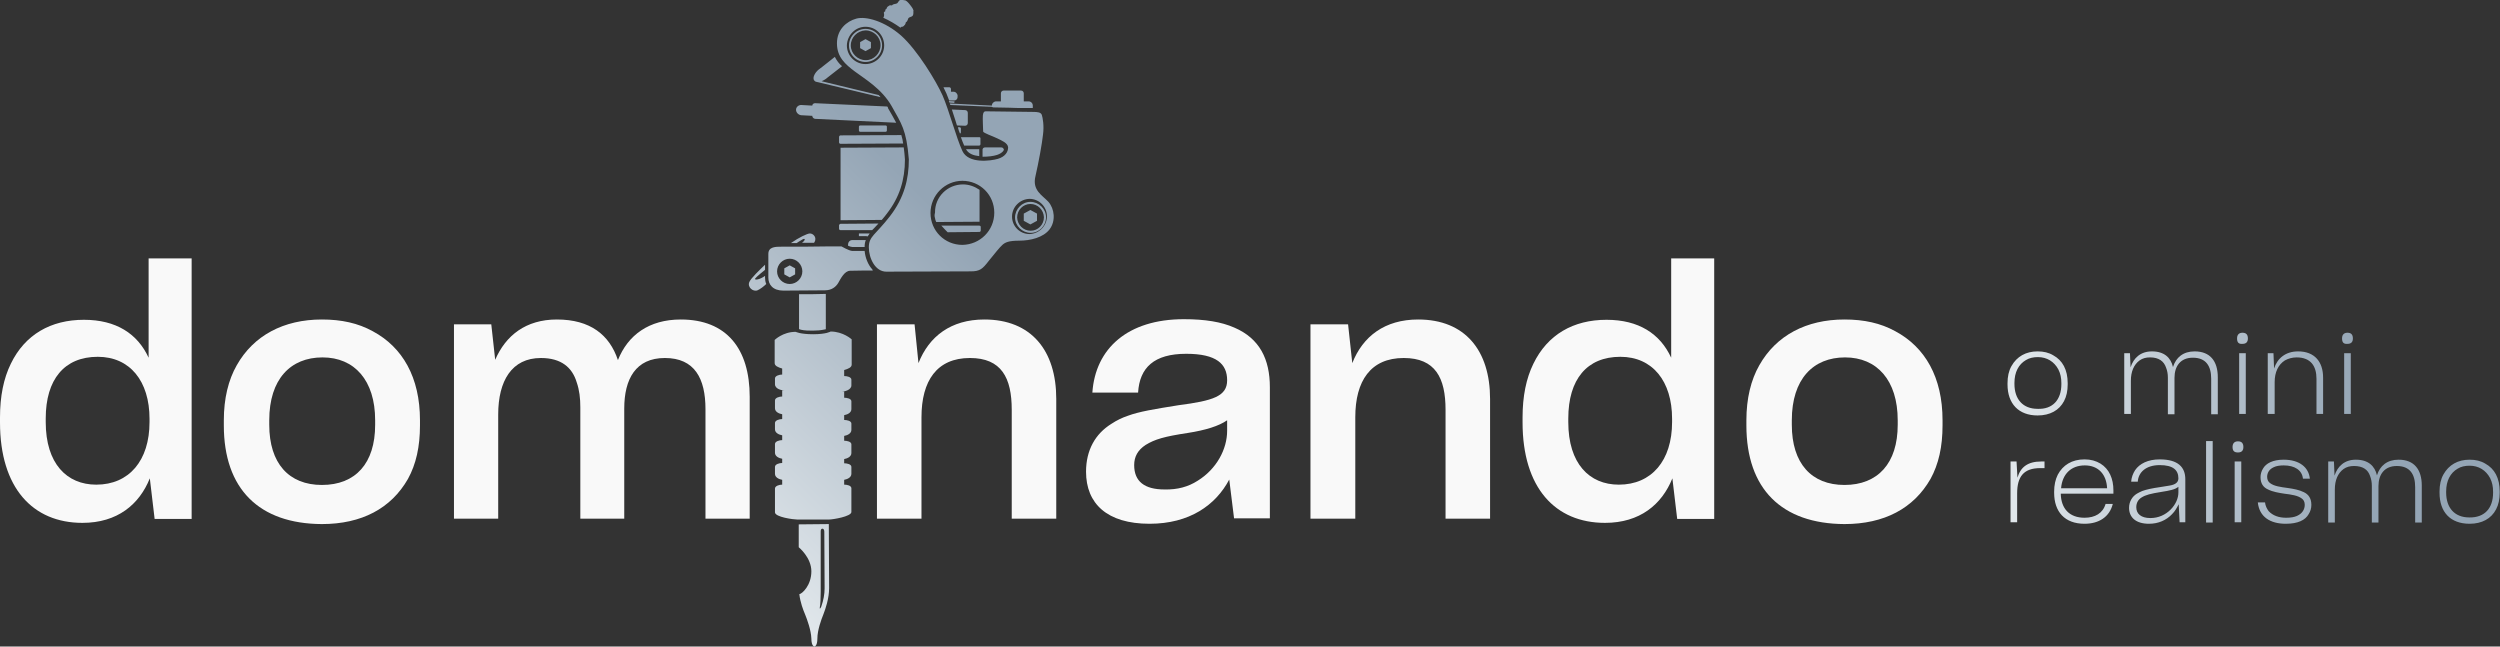
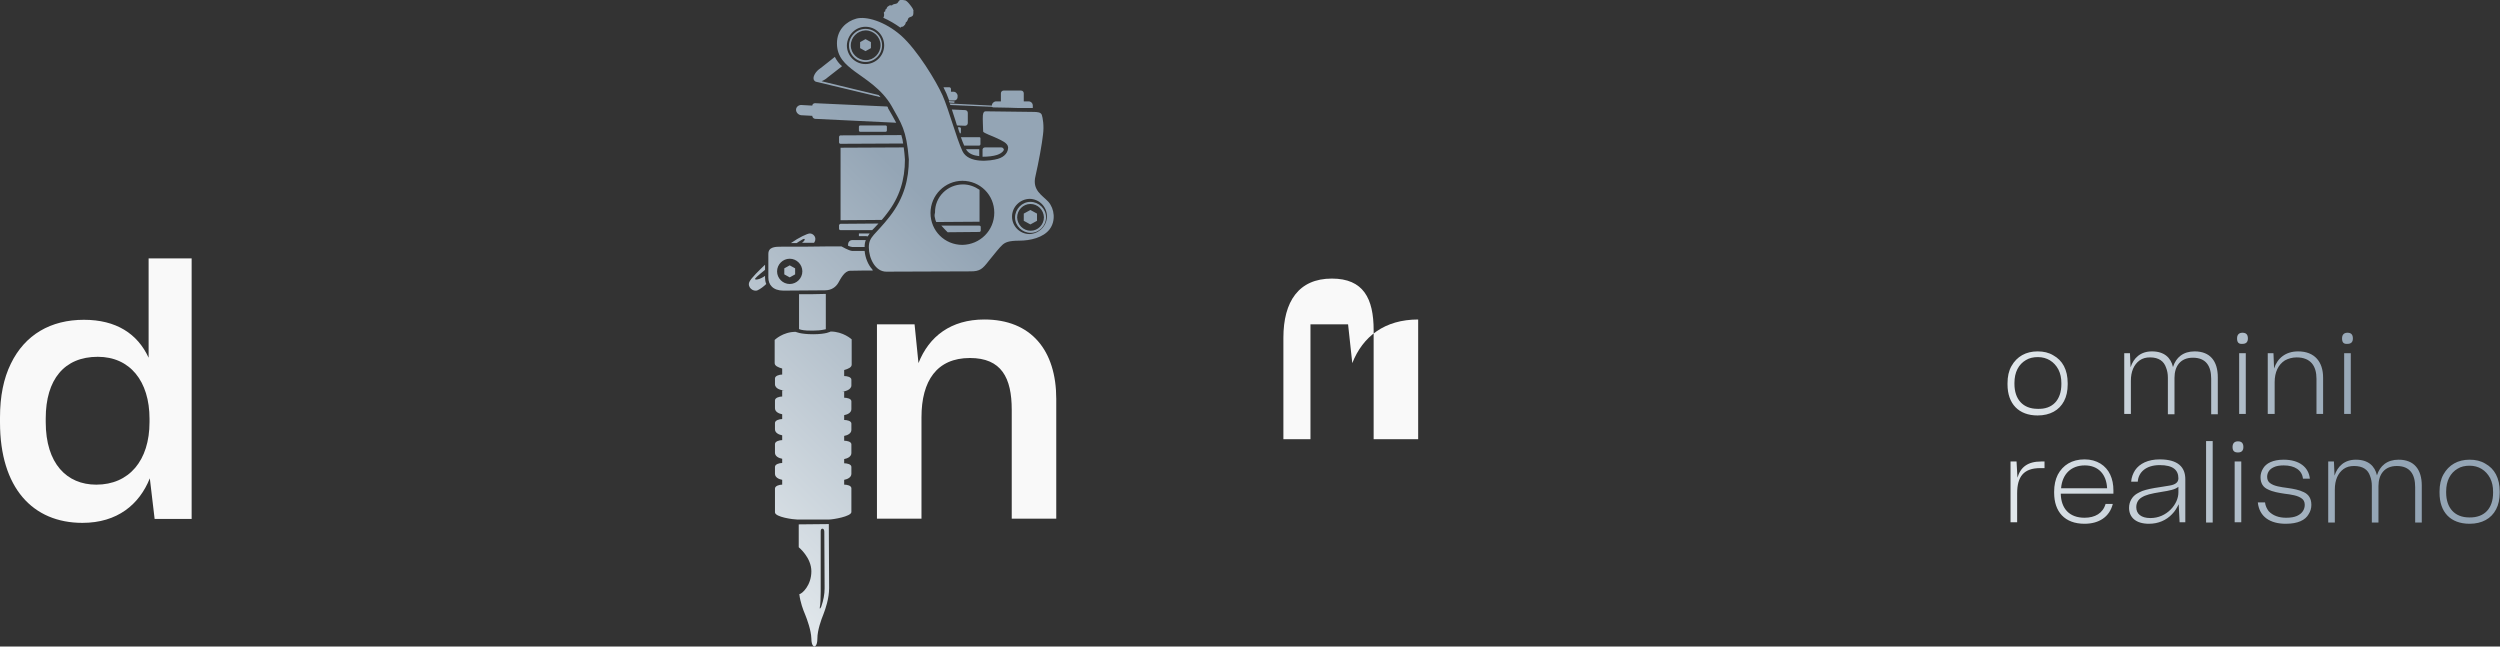
<svg xmlns="http://www.w3.org/2000/svg" id="Camada_1" x="0px" y="0px" viewBox="0 0 831 214.9" style="enable-background:new 0 0 831 214.9;" xml:space="preserve">
  <rect x="0" y="0" width="831" height="214.9" fill="#333333" stroke="none" />
  <style type="text/css">	.st0{fill:url(#SVGID_1_);}	.st1{fill:#F9F9F9;}	.st2{fill-rule:evenodd;clip-rule:evenodd;fill:url(#SVGID_00000106849941353626071240000000558169713509125504_);}	.st3{fill:url(#SVGID_00000097466309514012391190000013027213320090074795_);}	.st4{fill-rule:evenodd;clip-rule:evenodd;fill:url(#SVGID_00000178920584263527063410000013738264549728853693_);}	.st5{fill:url(#SVGID_00000119831358943248520250000010192907824420698795_);}	.st6{fill-rule:evenodd;clip-rule:evenodd;fill:url(#SVGID_00000160894706306198838570000013760179030050438076_);}	.st7{fill:#FFFFFF;}	.st8{fill-rule:evenodd;clip-rule:evenodd;fill:#FFFFFF;}	.st9{fill-rule:evenodd;clip-rule:evenodd;}	.st10{fill:url(#SVGID_00000124145780085420834800000012510166765760862891_);}	.st11{fill-rule:evenodd;clip-rule:evenodd;fill:url(#SVGID_00000051353136871953822500000015414240086046736513_);}	.st12{fill-rule:evenodd;clip-rule:evenodd;fill:url(#SVGID_00000113339764318406317610000001099205555468699822_);}</style>
  <g>
    <linearGradient id="SVGID_1_" gradientUnits="userSpaceOnUse" x1="667.344" y1="142.407" x2="830.972" y2="142.407">
      <stop offset="0" style="stop-color:#E2E8EC" />
      <stop offset="0.732" style="stop-color:#94A5B5" />
    </linearGradient>
    <path class="st0" d="M667.3,127.8v-0.4c0-2.2,0.4-4.1,1.3-5.7c1.8-3.2,4.8-4.9,8.7-4.9c2,0,3.7,0.4,5.2,1.3  c3.1,1.7,4.8,4.8,4.8,9.3v0.4c0,2.1-0.4,4-1.2,5.5c-1.6,3.1-4.7,4.8-8.8,4.8C671,138.1,667.3,134.2,667.3,127.8z M685.2,127.7v-0.3  c0-1.8-0.3-3.2-1-4.6c-1.4-2.6-3.8-4.1-6.8-4.1c-1.5,0-2.9,0.3-4,1c-2.4,1.4-3.8,4-3.8,7.6v0.3c0,5.1,2.8,8.3,7.7,8.3  C682.3,136.1,685.2,132.9,685.2,127.7z M706.1,137.6v-20.2h1.9l0.2,4.7c1-3.1,3.3-5.3,7.1-5.3c4.1,0,6.3,2.1,7,5.2  c1-3.2,3.4-5.2,7.2-5.2c5.2,0,7.7,3.3,7.7,8.6v12.3H735v-11.8c0-4.2-1.7-7-6.1-7c-4.1,0-6.1,2.8-6.1,6.7v12.1h-2.2v-12.2  c0-1.2-0.2-2.3-0.6-3.3c-0.7-2.1-2.4-3.4-5.3-3.4c-1.4,0-2.5,0.3-3.5,1c-1.9,1.4-2.9,3.7-2.9,6.8v11H706.1z M743.6,112.5  c0-1.2,0.6-1.9,1.8-1.9c1.2,0,1.8,0.6,1.8,1.9c0,1.2-0.6,1.8-1.8,1.8C744.2,114.4,743.6,113.9,743.6,112.5z M744.3,117.4h2.2v20.2  h-2.2V117.4z M753.8,137.6v-20.2h1.9l0.2,5.1c1.1-3.4,3.8-5.7,8-5.7c5.5,0,8.3,3.5,8.3,8.7v12.1h-2.2v-11.7c0-4.2-1.9-7.1-6.6-7.1  c-1.5,0-2.8,0.4-3.9,1c-2.2,1.4-3.4,3.9-3.4,7.2v10.6H753.8z M778.5,112.5c0-1.2,0.6-1.9,1.8-1.9c1.2,0,1.8,0.6,1.8,1.9  c0,1.2-0.6,1.8-1.8,1.8C779.1,114.4,778.5,113.9,778.5,112.5z M779.2,117.4h2.2v20.2h-2.2V117.4z M668.5,153.4h1.8l0.3,5.4  c1-3.5,3.4-5.4,7.9-5.4h1.1v2.2h-1.4c-5.6,0-7.7,2.9-7.7,8.4v9.6h-2.2V153.4z M692.9,174.1c-6.6,0-10.1-4-10.1-10.3v-0.4  c0-2.1,0.4-4,1.2-5.6c1.7-3.2,4.7-5.1,8.9-5.1c2.1,0,3.8,0.5,5.3,1.4c2.9,1.8,4.3,5,4.3,8.9v1.1h-17.5c0.1,5,2.9,8,7.9,8  c3.5,0,6.1-1.5,7-4.6h2.4C701.2,171.9,697.6,174.1,692.9,174.1z M685.1,162.3h15.3c-0.2-4.6-2.9-7.6-7.4-7.6  C688.4,154.7,685.5,157.6,685.1,162.3z M722,170.9c-1.9,2-4.5,3.2-7.7,3.2c-4.3,0-6.6-2.1-6.6-5.3c0-2.1,1.1-3.8,2.6-4.7  c0.5-0.3,1.1-0.6,1.8-0.9c1.4-0.5,3.2-0.9,6-1.3l3.1-0.5c1.8-0.3,2.9-1,2.9-2.4c0-2.7-1.7-4.4-6.2-4.4c-4.6,0-7.1,2.4-7.3,5.5h-2.2  c0.1-1.4,0.6-2.7,1.3-3.8c1.5-2.2,4.3-3.6,8.2-3.6c6.1,0,8.5,2.6,8.5,6.6v14.3h-1.9l-0.3-6C723.6,168.8,723,169.9,722,170.9z   M721.5,169.4c1.7-1.7,2.6-3.8,2.6-5.7v-1.9c-1,0.9-3,1.3-5.6,1.7c-3.7,0.6-5.3,1-6.7,1.9c-1.1,0.7-1.7,1.8-1.7,3.2  c0,2.2,1.6,3.6,4.7,3.6C717.5,172.2,719.8,171.1,721.5,169.4z M733.3,146.6h2.2v27.1h-2.2V146.6z M742.1,148.6  c0-1.2,0.6-1.9,1.8-1.9c1.2,0,1.8,0.6,1.8,1.9c0,1.2-0.6,1.8-1.8,1.8C742.7,150.4,742.1,149.9,742.1,148.6z M742.8,153.4h2.2v20.2  h-2.2V153.4z M750.5,167h2.4c0.1,1.1,0.6,2.1,1.2,2.9c1.4,1.5,3.4,2.2,5.8,2.2c1.5,0,2.7-0.2,3.6-0.6c1.8-0.8,2.6-2.2,2.6-3.7  c0-1-0.4-1.7-1-2.1c-1.3-1-3.4-1.3-5.8-1.6c-1.9-0.3-3.8-0.6-5.4-1.4c-1.6-0.7-2.5-2-2.5-4.1c0-1,0.3-2,0.8-2.8c1-1.8,3.3-3,6.9-3  c5.2,0,8.3,2.5,8.7,6.3h-2.3c-0.3-2.8-2.7-4.4-6.4-4.4c-1.4,0-2.5,0.2-3.3,0.6c-1.6,0.7-2.2,2-2.2,3.2c0,1,0.4,1.7,1,2.1  c1.3,1,3.5,1.3,5.8,1.6c2,0.3,3.8,0.6,5.4,1.4c1.5,0.7,2.5,2,2.5,4.2c0,1.1-0.3,2.2-0.9,3.1c-1.1,2-3.6,3.2-7.6,3.2  C754.6,174.1,751,171.8,750.5,167z M773.9,173.6v-20.2h1.9l0.2,4.7c1-3.1,3.3-5.3,7.1-5.3c4.1,0,6.3,2.1,7,5.2  c1-3.2,3.4-5.2,7.2-5.2c5.2,0,7.7,3.3,7.7,8.6v12.3h-2.2v-11.8c0-4.2-1.7-7-6.1-7c-4.1,0-6.1,2.8-6.1,6.7v12.1h-2.2v-12.2  c0-1.2-0.2-2.3-0.6-3.3c-0.7-2.1-2.4-3.3-5.3-3.3c-1.4,0-2.5,0.3-3.5,1c-1.9,1.4-2.9,3.7-2.9,6.8v11H773.9z M810.9,163.8v-0.4  c0-2.2,0.4-4.1,1.3-5.7c1.8-3.2,4.8-4.9,8.7-4.9c2,0,3.7,0.4,5.2,1.3c3.1,1.7,4.8,4.8,4.8,9.3v0.4c0,2.1-0.4,4-1.2,5.5  c-1.6,3.1-4.7,4.8-8.8,4.8C814.5,174.1,810.9,170.2,810.9,163.8z M828.7,163.8v-0.3c0-1.8-0.3-3.2-1-4.6c-1.4-2.6-3.8-4.1-6.8-4.1  c-1.5,0-2.9,0.3-4,1c-2.4,1.4-3.8,4-3.8,7.6v0.3c0,5.1,2.8,8.3,7.7,8.3C825.9,172.1,828.7,168.9,828.7,163.8z" />
    <g>
      <path class="st1" d="M27.4,173.8C10.9,173.8,0,162.2,0,140.4v-1.6c0-7.1,1.2-13,3.6-17.9c4.7-9.7,13.3-14.6,24.3-14.6   c10.7,0,17.8,4.6,21.5,12.6V85.9h14.3v86.6H51.4l-1.6-13.5C46.3,167.7,39,173.8,27.4,173.8z M49.7,140.3v-1.1   c0-12.5-6.5-20.6-17.2-20.6c-11.1,0-17.3,7.5-17.3,20.5v1.2c0,13.8,7,20.8,16.8,20.8C42.9,161.1,49.7,153.1,49.7,140.3z" />
-       <path class="st1" d="M74.4,141.4v-1.7c0-7.2,1.5-13.4,4.3-18.3c5.6-9.9,15.6-15.2,28.3-15.2c6.5,0,12,1.2,16.9,3.9   c9.9,5.3,15.7,15.3,15.7,29.6v1.7c0,7.1-1.3,12.9-4,17.8c-5.6,9.8-15.4,15-28.6,15C86.1,174.1,74.4,162.5,74.4,141.4z    M124.7,141.2v-1.5c0-13.3-6.9-20.9-17.5-20.9c-10.6,0-17.7,7.2-17.7,20.9v1.5c0,12.8,6.5,20,17.5,20   C118.2,161.2,124.7,154,124.7,141.2z" />
-       <path class="st1" d="M150.9,172.4v-64.6h12.4l1.3,11.8c3.5-8.1,10.2-13.4,20.5-13.4c11.1,0,17.5,5.1,20.3,13.5   c3.3-8.3,10.3-13.5,20.9-13.5c15.2,0,22.9,9.7,22.9,25.7v40.5h-14.7V136c0-10.2-3.6-17-13.5-17c-9.7,0-13.5,7-13.5,16.8v36.6   h-14.6v-37c0-3-0.3-5.7-1.2-8.3c-1.5-5-5.2-8.1-11.9-8.1c-9.7,0-14.2,7.6-14.2,18.8v34.6H150.9z" />
      <path class="st1" d="M291.5,172.4v-64.6H304l1.3,12.9c3.5-8.9,10.8-14.5,21.9-14.5c15.6,0,23.9,10.3,23.9,26.4v39.8h-14.8v-36.2   c0-10.6-3.4-17.2-13.9-17.2c-11,0-16.1,7.6-16.1,19.7v33.7H291.5z" />
-       <path class="st1" d="M382.1,174.1c-14.1,0-21.1-6.7-21.1-17.3c0-7.2,3.1-12.6,8.4-15.9c1.8-1.2,3.7-2.1,5.5-2.7   c3.8-1.4,8.7-2.2,16.8-3.5c11.6-1.5,16.2-3,16.2-8.3c0-5.4-3.5-8.8-13.6-8.8c-10.7,0-15.5,4.6-16,12.9h-15.2   c1-14.7,11.8-24.4,30.4-24.4c7.1,0,12.5,0.9,16.8,2.8c8.4,3.6,11.8,10.5,11.8,19.8v43.6h-11.9l-1.6-12.9   C404.1,167.9,395.4,174.1,382.1,174.1z M398.1,159.8c6.3-3.9,9.8-10.5,9.8-16.6v-3.5c-2.7,1.9-7.2,3.3-13,4.2   c-7.9,1.2-11,2.1-14.1,4c-2.6,1.7-3.8,3.9-3.8,6.7c0,5.4,3.4,8.1,10.1,8.1C391.4,162.8,395,161.8,398.1,159.8z" />
-       <path class="st1" d="M435.6,172.4v-64.6h12.5l1.4,12.9c3.5-8.9,10.8-14.5,21.9-14.5c15.6,0,23.9,10.3,23.9,26.4v39.8h-14.8v-36.2   c0-10.6-3.4-17.2-13.9-17.2c-11,0-16.1,7.6-16.1,19.7v33.7H435.6z" />
-       <path class="st1" d="M533.5,173.8c-16.5,0-27.4-11.6-27.4-33.4v-1.6c0-7.1,1.2-13,3.6-17.9c4.7-9.7,13.3-14.6,24.3-14.6   c10.7,0,17.8,4.6,21.5,12.6V85.9h14.3v86.6h-12.3l-1.6-13.5C552.4,167.7,545.1,173.8,533.5,173.8z M555.8,140.3v-1.1   c0-12.5-6.5-20.6-17.2-20.6c-11.1,0-17.3,7.5-17.3,20.5v1.2c0,13.8,7,20.8,16.8,20.8C549,161.1,555.8,153.1,555.8,140.3z" />
-       <path class="st1" d="M580.5,141.4v-1.7c0-7.2,1.5-13.4,4.3-18.3c5.6-9.9,15.6-15.2,28.3-15.2c6.5,0,12,1.2,16.9,3.9   c9.9,5.3,15.7,15.3,15.7,29.6v1.7c0,7.1-1.3,12.9-4,17.8c-5.6,9.8-15.4,15-28.6,15C592.2,174.1,580.5,162.5,580.5,141.4z    M630.8,141.2v-1.5c0-13.3-6.9-20.9-17.5-20.9c-10.6,0-17.7,7.2-17.7,20.9v1.5c0,12.8,6.5,20,17.5,20   C624.2,161.2,630.8,154,630.8,141.2z" />
+       <path class="st1" d="M435.6,172.4v-64.6h12.5l1.4,12.9c3.5-8.9,10.8-14.5,21.9-14.5v39.8h-14.8v-36.2   c0-10.6-3.4-17.2-13.9-17.2c-11,0-16.1,7.6-16.1,19.7v33.7H435.6z" />
    </g>
    <linearGradient id="SVGID_00000096778201844660655650000001382356007581690766_" gradientUnits="userSpaceOnUse" x1="221.541" y1="-2654.034" x2="348.691" y2="-2526.884" gradientTransform="matrix(1 0 0 -1 0 -2488.157)">
      <stop offset="0" style="stop-color:#E2E8EC" />
      <stop offset="0.732" style="stop-color:#94A5B5" />
    </linearGradient>
    <path style="fill-rule:evenodd;clip-rule:evenodd;fill:url(#SVGID_00000096778201844660655650000001382356007581690766_);" d="  M283.1,112.8c0,0-2.8-2.6-7-2.6c0,0-1.4,0.9-5.8,0.9c-4.3,0-5.8-0.8-5.8-0.8c-4.3,0-7,2.7-7,2.7l0,7.7c0,0.9,1.1,1.4,2.5,1.8l0,0  l0,2c-0.9,0-2.4,0.4-2.4,1.3l0,1.9c0,1.6,2.2,2.1,3.4,2.1l-1,0l0,2c-0.9,0-2.4,0.4-2.4,1.3l0,2.6c0,1.2,1.3,1.8,2.4,2l0,1.6  c-0.9,0-2.4,0.4-2.4,1.3l0,2.1c0,1.2,1.3,1.8,2.4,2l0,1.6c-0.9,0-2.4,0.4-2.4,1.3l0,2.9c0,1.2,1.3,1.8,2.4,2l0,1.4  c-0.9,0-2.4,0.4-2.4,1.3l0,2.3c0,1.2,1.3,1.8,2.4,2l0,1.6c-0.9,0-2.4,0.4-2.4,1.3l0,7.9c0,1.6,6.2,2.4,7.4,2.4l5.3,0l5.3,0  c1.2,0,7.4-1,7.4-2.5l0-7.9c0-0.9-1.5-1.2-2.4-1.2l0-1.6c1.1-0.2,2.4-0.8,2.4-2l0-2.3c0-0.9-1.5-1.2-2.4-1.2l0-1.4  c1.1-0.2,2.4-0.8,2.4-2l0-2.9c0-0.9-1.5-1.2-2.4-1.2l0-1.6c1.1-0.2,2.4-0.8,2.4-2l0-2.1c0-0.9-1.5-1.2-2.4-1.2l0-1.6  c1.1-0.2,2.4-0.8,2.4-2l0-2.6c0-0.9-1.5-1.2-2.4-1.2l0-2l-1,0c1.2,0,3.4-0.6,3.4-2.1l0-1.9c0-0.9-1.5-1.2-2.4-1.2l0-2l0,0  c1.4-0.4,2.5-0.9,2.5-1.8L283.1,112.8L283.1,112.8z M270.7,214.9c0,0,1,0,1-2.7c0-2.7,1.3-6.3,2-8c0.7-1.8,1.9-5.3,1.9-8.7  l-0.1-21.3l-10,0.1l0,7.6c0,0,4.2,3.4,4.2,8c0,4.7-3.1,7.5-4,7.6c0.3,2.7,1.3,5.3,1.9,6.7c0.7,1.7,2,5.3,2.1,8  C269.7,214.9,270.7,214.9,270.7,214.9L270.7,214.9z M274,176.7l0.1,18.9c0,1.9-0.4,4-1.1,6c-0.3,0.7-0.6,1-0.5,0.3  c0.2-0.7,0.3-3.4,0.3-5.2c0-1.7,0-4.7,0-7.9c0-3.2,0-11.7,0-12.1C272.7,175.4,274,175.4,274,176.7L274,176.7z M265.6,97.8l0,11.6  c0.2,0.1,0.5,0.1,0.6,0.2c1.3,0.3,2.7,0.3,4,0.3c1.3,0,2.7-0.1,4-0.4c0.1,0,0.2,0,0.3-0.1l0-11.7c-0.1,0-0.1,0-0.2,0  C271.5,97.8,268.6,97.8,265.6,97.8L265.6,97.8z M279.7,81.9c0,0-9.4,0-12.8,0.1c-3.4,0-5.1,0-7.1,0c-2,0-4.4,0-4.4,2.4  c0,2.4,0,5.6,0,7.9c0,2.3,1.5,4.3,5,4.3s11.6-0.1,13.8-0.1c2.2,0,3.6-1.1,4.4-2.4c0.8-1.4,2.1-4.1,4-4.1c1.9,0,7.5-0.2,7.5,0  c0,0-0.1-0.1-0.1-0.4c-1.5-1.6-2.4-4-2.6-6.2l-4.2,0C282.1,83.3,279.7,81.9,279.7,81.9L279.7,81.9z M270.6,80.7  c0.2-0.3,0.4-0.7,0.4-1c0.2-1.1-0.8-2.1-1.8-2.1c-0.8,0-3.6,1.3-6.3,3.2l1.9,0c0,0,1.5-1,2.1-1.3c0.6-0.3,1.1,0.1-0.3,1.2l0.4,0  L270.6,80.7L270.6,80.7z M254.3,88c-1.7,1.6-4.7,4.5-5.2,5.7c-0.8,1.7,1.2,3.4,2.7,2.8c0.9-0.4,2.1-1.3,2.9-2.1  c-0.3-0.7-0.4-1.4-0.4-2.1l0-0.6c-1.8,1.3-3.6,1.5-3.3,0.9c0.4-0.6,3.3-2.9,3.3-2.9L254.3,88L254.3,88z M262.5,86  c2.3,0,4.2,1.9,4.2,4.2c0,2.3-1.9,4.2-4.2,4.2c-2.3,0-4.2-1.9-4.2-4.2C258.3,87.9,260.2,86,262.5,86L262.5,86z M262.5,88.2  l-0.9,0.5l-0.9,0.5l0,1l0,1l0.9,0.5l0.9,0.5l0.9-0.5l0.9-0.5l0-1l0-1l-0.9-0.5L262.5,88.2L262.5,88.2z M319.9,60.1  c5.9,0,10.6,4.7,10.6,10.6c0,5.9-4.7,10.6-10.6,10.7c-5.9,0-10.6-4.7-10.6-10.6C309.3,64.9,314.1,60.1,319.9,60.1L319.9,60.1z   M302.1,53c0,6.4-1.5,12.7-6.3,18.9c-4.8,6.2-7,6.6-7,10.3c0,3.6,2.1,8.1,5.8,8.1c3.6,0,25.1-0.1,28.1-0.1c3,0,3.9-0.8,5.9-3.4  c2.1-2.6,3.7-4.6,4.6-5.4c0.9-0.8,2-1.4,5.6-1.4c3.6,0,8-1,10.1-3.8c2.1-2.8,1.6-6.8-0.4-9.1c-2-2.2-5.5-3.8-4.3-8.6  c1.1-4.8,2.2-10.9,2.5-13.8c0.4-2.9-0.1-5.6-0.4-6.5c-0.3-0.9-1.5-1-2.8-1c-1.2,0-15.4-0.2-15.9-0.2c-0.5,0-0.8,0.4-0.9,1.4  c-0.1,0.9,0.1,4.8,0.1,5.3c0,0.5,3.3,1.6,4.7,2.3c1.4,0.7,3.5,1.5,3.6,3c0,1.5-1,3.1-3.4,3.8c-2.4,0.7-9.8,1.7-11.8-2.6  c-2-4.3-4.5-13.7-6.6-18.5c-2.1-4.7-8.4-15.1-13.8-19.9C294,7,287.8,5.3,284.6,6.2c-3.2,0.9-6.4,3.6-6.4,8.2c0,4.6,2.8,7,6,9.4  c3.2,2.4,8.9,5.7,12.2,11.5C299.6,41.1,301.3,43,302.1,53L302.1,53z M342.2,66.1c3.2,0,5.8,2.6,5.8,5.8c0,3.2-2.6,5.8-5.8,5.9  c-3.2,0-5.8-2.6-5.8-5.8C336.4,68.8,339,66.2,342.2,66.1L342.2,66.1z M342.5,69.8l-1.1,0.6l-1.1,0.6l0,1.2l0,1.2l1.1,0.6l1.1,0.6  l1.1-0.6l1.1-0.6l0-1.2l0-1.2l-1.1-0.6L342.5,69.8L342.5,69.8z M342.5,67.1c2.8,0,5.2,2.3,5.2,5.1c0,2.9-2.3,5.2-5.1,5.2  c-2.8,0-5.2-2.3-5.2-5.1C337.4,69.5,339.7,67.1,342.5,67.1L342.5,67.1z M342.5,67.8c2.5,0,4.4,2,4.5,4.4c0,2.5-2,4.5-4.4,4.5  c-2.5,0-4.4-2-4.5-4.4C338.1,69.8,340.1,67.8,342.5,67.8L342.5,67.8z M329.7,35.6l0-0.1l-13.8-0.6c-0.1-0.2-0.1-0.4-0.2-0.5l14,0.7  c0-0.8,0.7-1.4,1.4-1.4l1.6,0l0-2.7c0-0.5,0.4-0.9,0.9-0.9l5.8,0c0.5,0,0.9,0.4,0.9,0.9l0,2.7l1.6,0c0.8,0,1.4,0.6,1.4,1.4l0,0.8  c-0.9,0-1.9,0-2.8,0c-1.7,0-3.4,0-5.1-0.1c-1.8,0-3.6-0.1-5.3-0.1C330.1,35.6,329.9,35.6,329.7,35.6L329.7,35.6z M317.3,33.7  l-1.9-0.1c0.1,0.2,0.1,0.4,0.2,0.5l1.6,0.1L317.3,33.7L317.3,33.7z M320.8,36.6l-4.4-0.2c0.4,1.2,0.8,2.5,1.2,3.7  c0.2,0.5,0.3,1.1,0.5,1.6l2.7,0.1c0.5,0,0.9-0.4,0.9-0.9l0-3.4C321.7,37,321.3,36.6,320.8,36.6L320.8,36.6z M294.9,35.4l-24-1.1  c-0.5,0-0.9,0.4-0.9,0.8l-3.7-0.2c-0.9,0-1.7,0.7-1.7,1.6l0,0c0,0.9,0.8,1.7,1.7,1.8l3.7,0.2l0,0c0,0.5,0.4,0.9,0.9,1l27,1.3  c-0.8-1.6-1.8-3.2-2.7-4.8C295.2,35.7,295.1,35.6,294.9,35.4L294.9,35.4z M317.1,30.5l-1,0l0-0.9c0-0.4-0.3-0.6-0.6-0.6l-1.8,0  c0,0-0.1,0-0.1,0c0.3,0.7,0.7,1.4,1,2.1c0.3,0.8,0.6,1.5,0.9,2.3l1.7,0c0.6,0,1.1-0.5,1.1-1.1l0-0.7  C318.1,31,317.6,30.5,317.1,30.5L317.1,30.5z M287.7,8.9c3.4,0,6.2,2.7,6.2,6.2c0,3.4-2.8,6.2-6.2,6.2c-3.4,0-6.2-2.7-6.2-6.2  C281.6,11.7,284.3,8.9,287.7,8.9L287.7,8.9z M287.7,13l-0.9,0.5l-0.9,0.5l0,1l0,1l0.9,0.5l0.9,0.5l0.9-0.5l0.9-0.5l0-1l0-1  l-0.9-0.5L287.7,13L287.7,13z M287.7,9.6c3,0,5.5,2.4,5.5,5.5c0,3-2.5,5.5-5.5,5.5c-3,0-5.5-2.4-5.5-5.5  C282.2,12.1,284.7,9.6,287.7,9.6L287.7,9.6z M287.7,10.1c2.7,0,5,2.2,5,4.9c0,2.7-2.2,5-4.9,5c-2.7,0-5-2.2-5-4.9  C282.8,12.4,285,10.2,287.7,10.1L287.7,10.1z M302.5,1.6c-0.7-0.9-1.4-1.6-1.9-1.5c0,0-0.9-0.3-1.4-0.1c-0.5,0.2-0.6,0.8-1,1.1  c-0.4,0.3-1.3,0.1-1.7,0.7c0,0-0.8-0.2-1.1,0.2c0,0-0.6,0.2-0.7,0.9c0,0-0.6,0.2-0.4,0.8c0,0-0.6,0.3-0.5,0.6  c0,0.2,0.3,0.8-0.2,1.6c2,0.9,3.9,2,5.7,3.3c0.2-0.1,0.3-0.3,0.3-0.3c0.7,0.1,1-0.5,1-0.5c0.4-0.2,0.5-1,0.5-1  c0.7-0.3,0.6-1.2,1-1.5c0.4-0.3,1-0.3,1.3-0.7c0.3-0.4,0.2-1.4,0.2-1.4C303.8,3.4,303.3,2.6,302.5,1.6L302.5,1.6z M277.5,18.9  l-1.5,1.2c-2.5,2-3.3,2.6-4.1,3.2c-0.7,0.6-2.1,2.5-1.2,3.5c0.1,0.1,0.2,0.2,0.3,0.3l0,0l0.1,0c0.2,0.1,0.5,0.2,0.7,0.2l20.9,5  c-0.2-0.2-0.4-0.5-0.6-0.7l-19-4.6c0.5-0.2,1-0.5,1.3-0.7c0.7-0.6,1.6-1.2,4.1-3.2l1.4-1.1C278.9,21.2,278.1,20.1,277.5,18.9  L277.5,18.9z M279.4,45l20.2-0.1c0.3,0.9,0.5,1.9,0.6,2.8l-20.8,0.1c-0.3,0-0.5-0.2-0.5-0.5l0-1.8C278.9,45.3,279.1,45,279.4,45  L279.4,45z M294.4,41.7l-8.5,0c-0.2,0-0.4,0.2-0.4,0.4l0,1.3c0,0.2,0.2,0.4,0.4,0.4l8.5,0c0.2,0,0.4-0.2,0.4-0.4l0-1.3  C294.8,41.9,294.6,41.7,294.4,41.7L294.4,41.7z M300.4,49c0.2,1.3,0.3,2.7,0.4,4c0,6.8-1.8,12.6-6,18c-0.5,0.7-1.1,1.4-1.7,2.1  l-13.7,0.1l0-24.1l20.8-0.1C300.3,49,300.3,49,300.4,49L300.4,49z M279.4,74.4l12.6-0.1c-0.5,0.5-1,1.1-1.5,1.6  c-0.4,0.4-0.2,0.2-0.6,0.6l-10.5,0c-0.3,0-0.5-0.2-0.5-0.5l0-1.2C278.9,74.7,279.2,74.4,279.4,74.4L279.4,74.4z M289.1,77.6  c-0.2,0.3-0.5,0.7-0.7,1c-0.2-0.1-0.4-0.1-0.6-0.1l-2.3,0l0-0.9L289.1,77.6L289.1,77.6z M283.2,79.8l4.6,0  c-0.3,0.7-0.4,1.5-0.4,2.3l-4.1,0c-0.3,0-0.9-0.2-1.4-0.4l0-0.6C282,80.3,282.6,79.8,283.2,79.8L283.2,79.8z M325.4,45.6l-6,0  c0.3,0.9,0.7,1.9,1.1,2.8l4.9,0c0.3,0,0.5-0.2,0.5-0.5l0-1.8C326,45.8,325.7,45.5,325.4,45.6L325.4,45.6z M318.4,42.3l0.6,0  c0.2,0,0.4,0.2,0.4,0.4l0,1.3c0,0.2-0.1,0.3-0.3,0.4C318.8,43.8,318.6,43.1,318.4,42.3L318.4,42.3z M310.8,72.5  c0.1,0.5,0.1,0.7,0.4,1.3l14.4-0.1l0-10.6c-1.6-1.1-3.5-1.8-5.5-1.8c-5.2,0-9.4,4.2-9.3,9.4C310.6,71.4,310.6,71.9,310.8,72.5  L310.8,72.5z M325.5,51.9l0-2.3l-4.4,0C321.9,51.1,323.6,51.7,325.5,51.9L325.5,51.9z M325.5,75L312.9,75c0.5,0.5,1,1.1,1.5,1.6  c0.4,0.4,0.2,0.2,0.6,0.6l10.5-0.1c0.3,0,0.5-0.2,0.5-0.5l0-1.2C326,75.2,325.8,75,325.5,75L325.5,75z M327.4,49l5.4,0  c0.5,0,0.8,0.3,0.9,0.8c-0.4,0.9-1.4,1.4-2.3,1.7c-1.2,0.4-3,0.6-4.8,0.6l0-2.1C326.5,49.4,326.9,49,327.4,49L327.4,49z" />
  </g>
</svg>